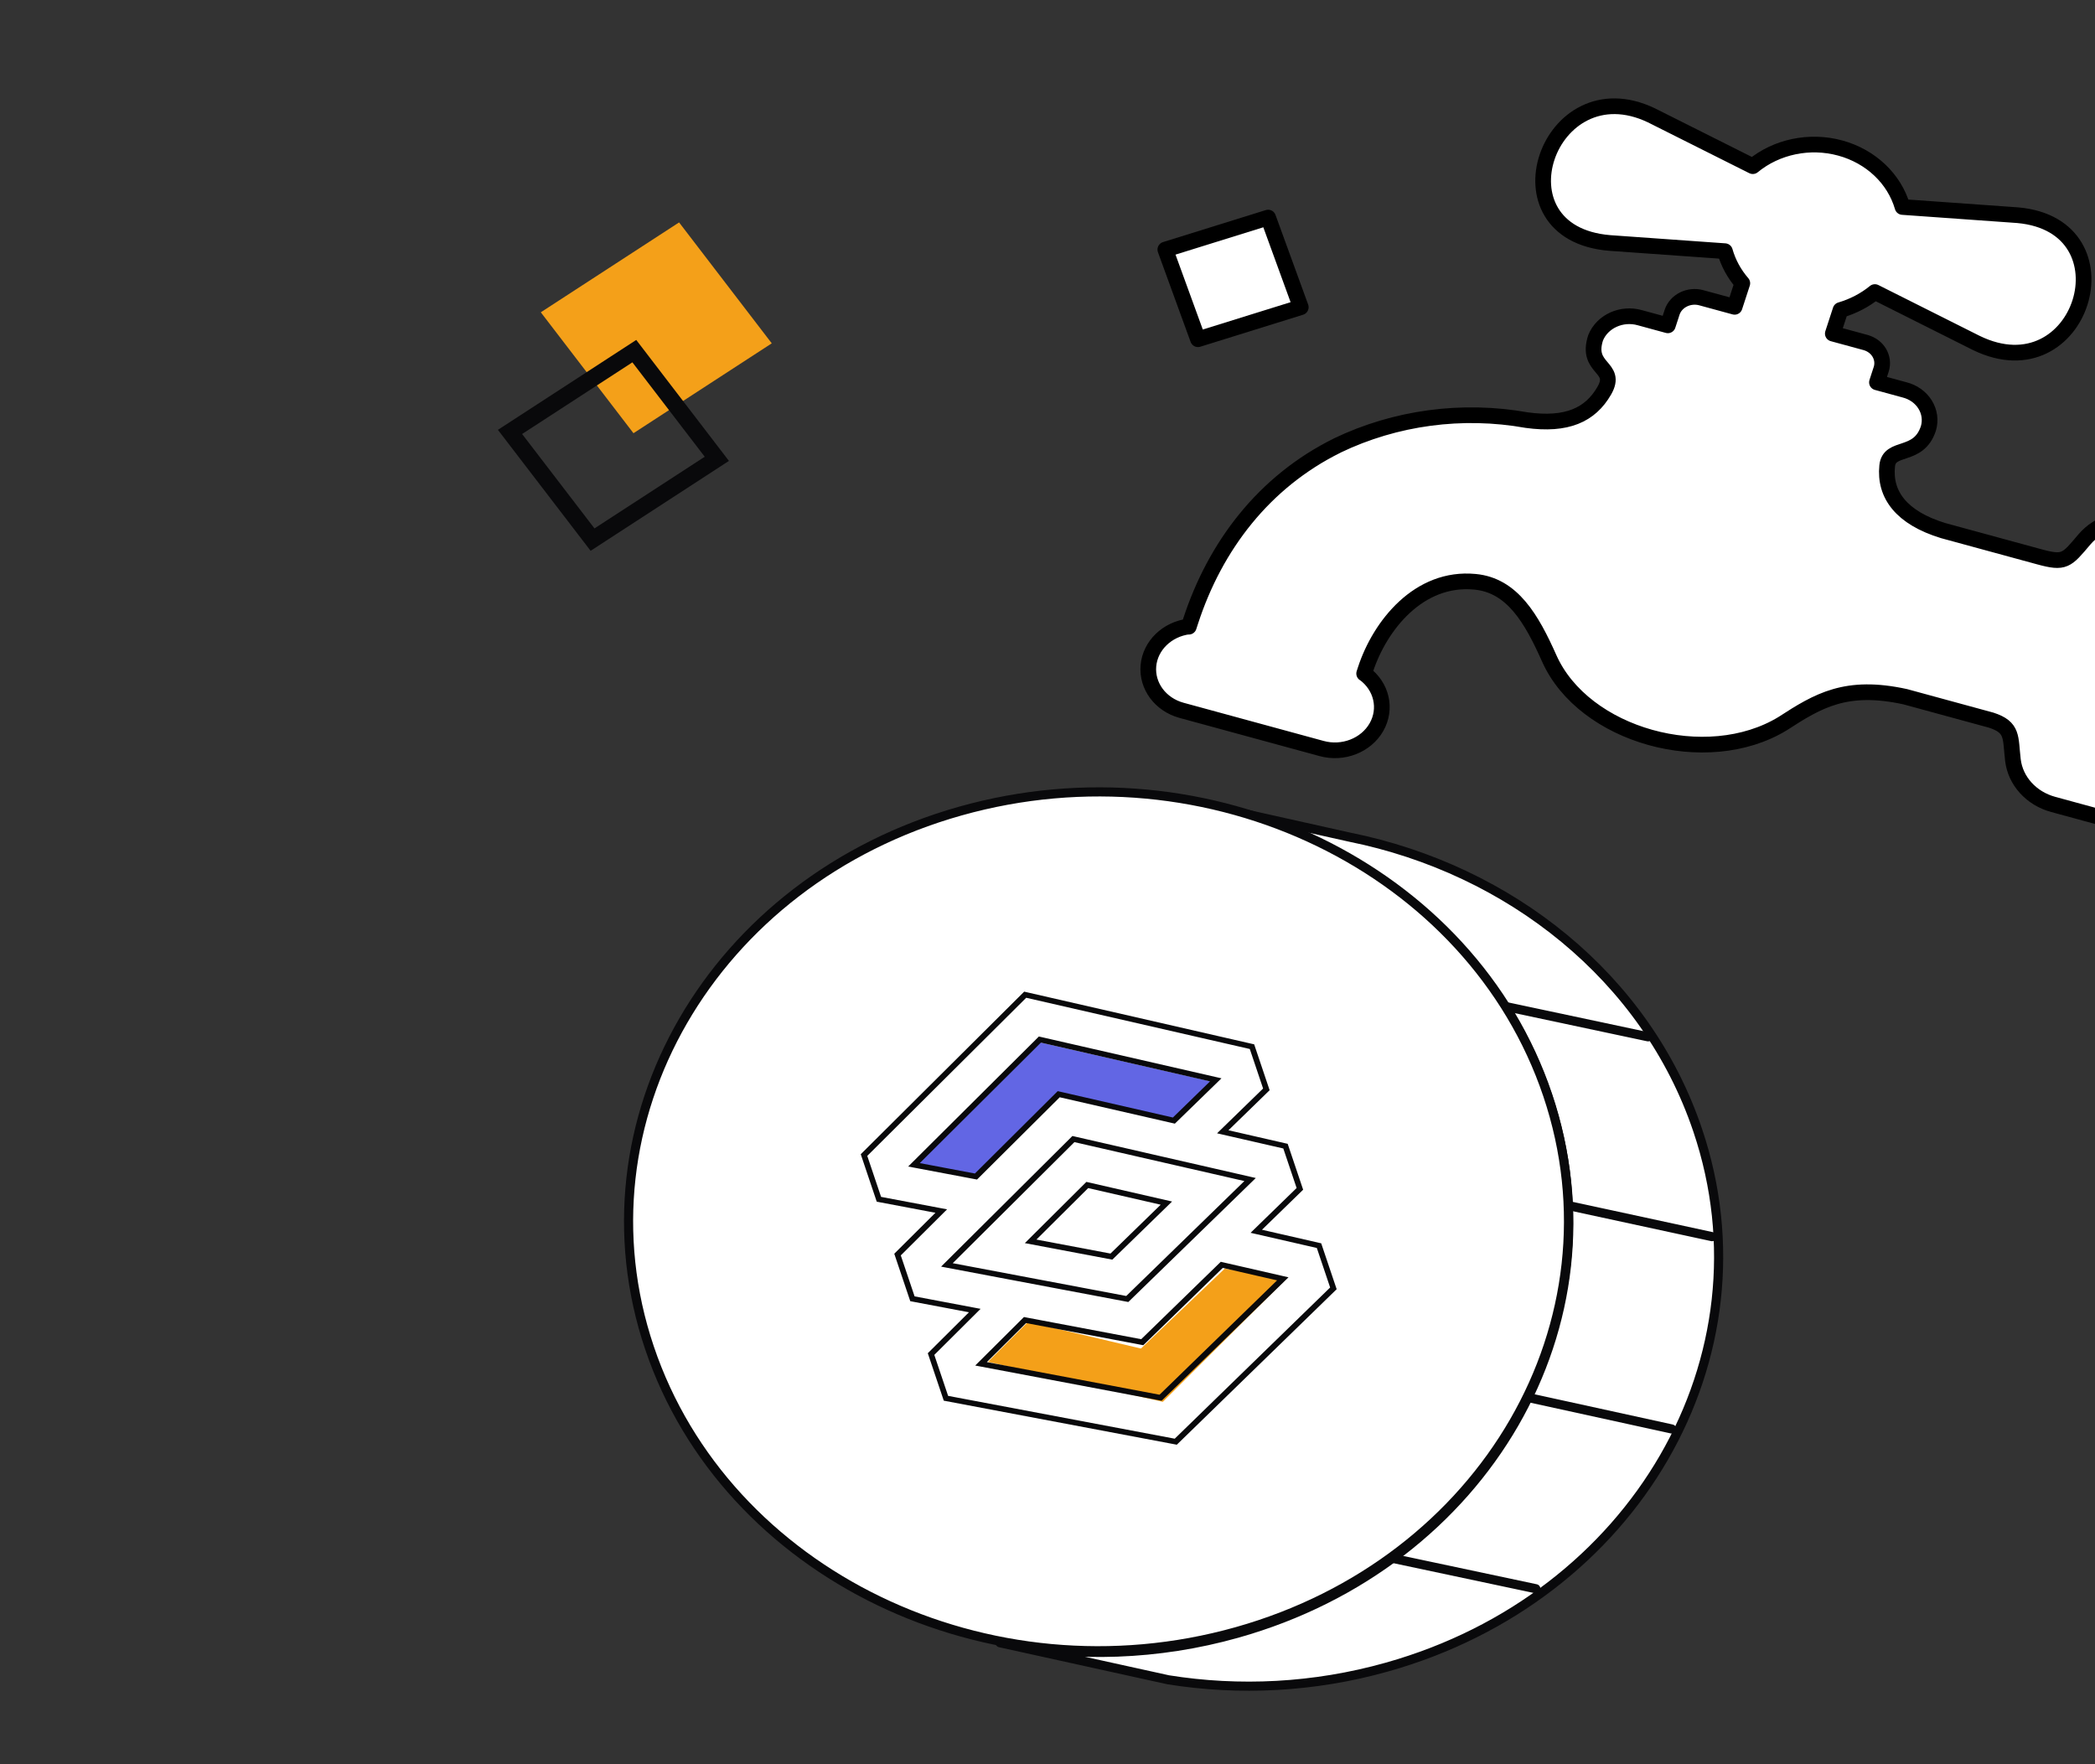
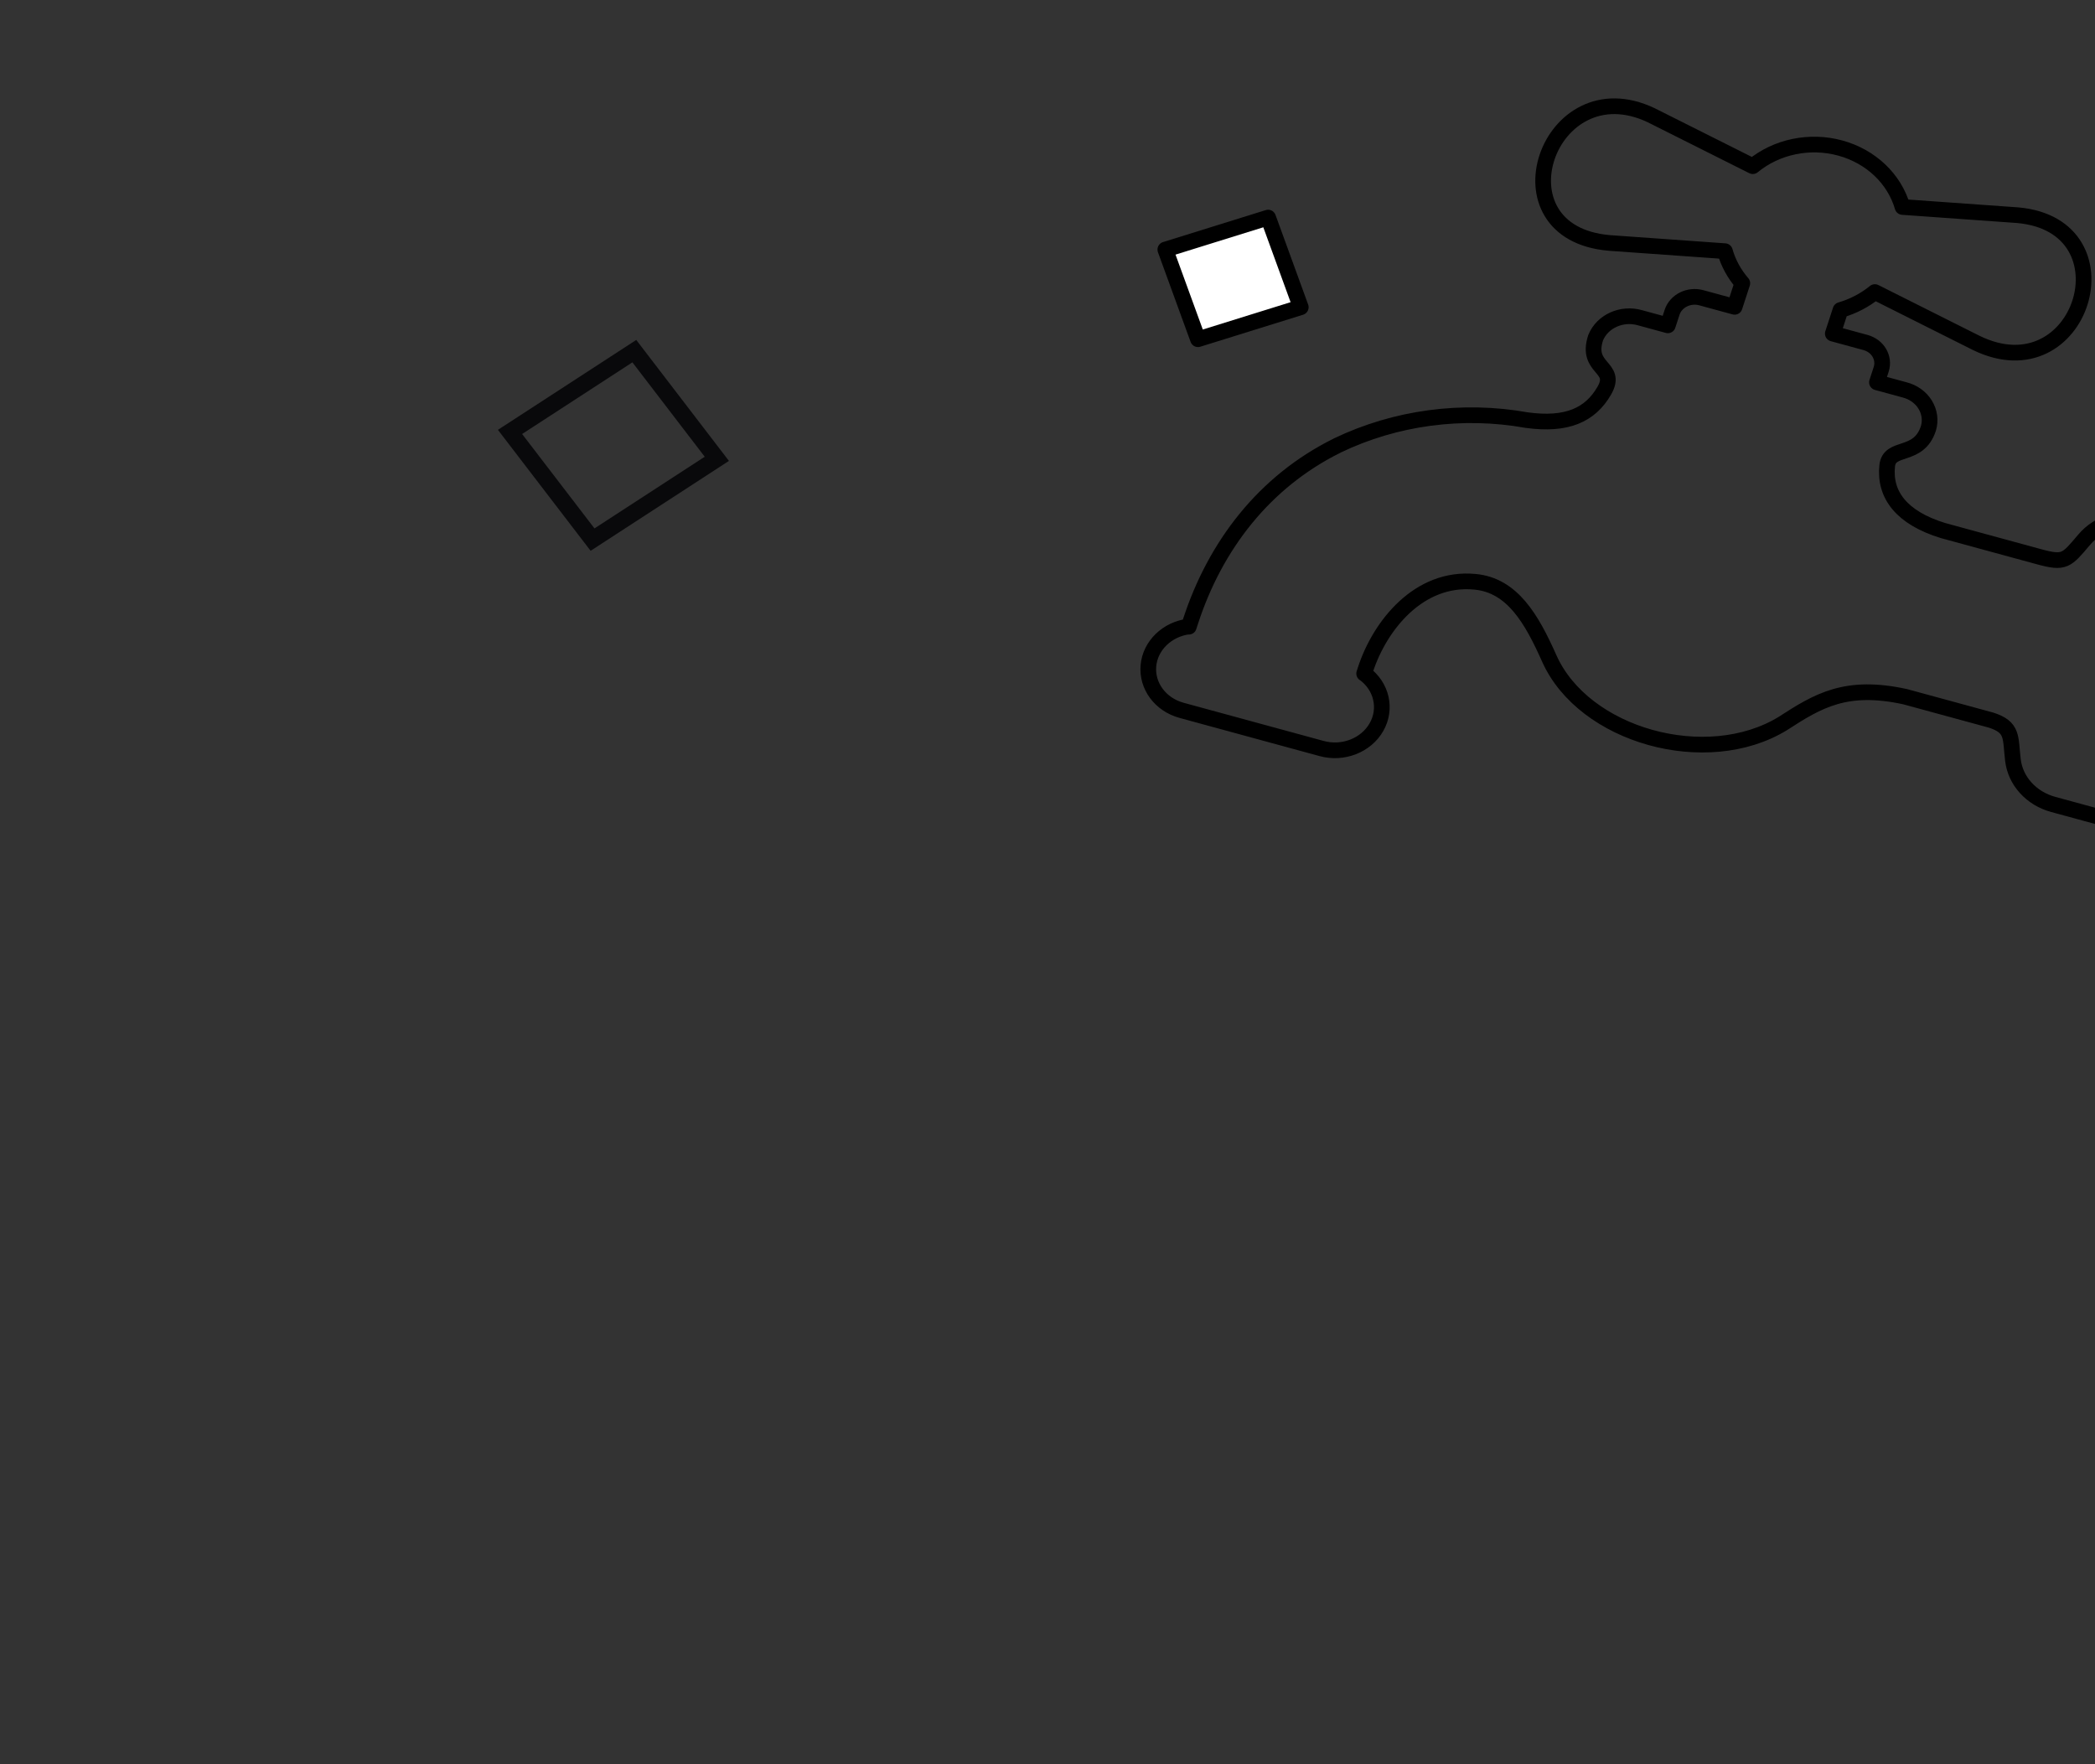
<svg xmlns="http://www.w3.org/2000/svg" width="171" height="144" viewBox="0 0 171 144" fill="none">
  <rect x="0" y="0" width="171" height="144" fill="#333333" stroke="none" />
  <g clip-path="url(#clip0_4091_17532)">
    <g clip-path="url(#clip1_4091_17532)">
      <path d="M113.217 136.068C133.452 130.37 144.804 110.753 138.571 92.253C134.361 79.757 123.205 70.966 110.172 68.333L100.397 66.152C112.363 69.34 122.399 77.793 126.343 89.498C132.575 107.998 121.224 127.615 100.988 133.313C94.476 135.147 87.837 135.316 81.62 134.085L95.356 137.109C101.132 138.033 107.228 137.755 113.217 136.068Z" fill="white" stroke="#09090B" stroke-width="0.745" stroke-linejoin="round" />
-       <path d="M113.535 127.167L125.358 129.676" stroke="#09090B" stroke-width="0.745" stroke-linecap="round" stroke-linejoin="round" />
      <path d="M124.707 114.065L136.451 116.636" stroke="#09090B" stroke-width="0.745" stroke-linecap="round" stroke-linejoin="round" />
      <path d="M128.198 98.442L139.744 100.939" stroke="#09090B" stroke-width="0.745" stroke-linecap="round" stroke-linejoin="round" />
      <path d="M122.926 82.162L134.521 84.627" stroke="#09090B" stroke-width="0.745" stroke-linecap="round" stroke-linejoin="round" />
      <path d="M126.322 89.365C132.544 107.835 121.218 127.466 100.948 133.174C80.679 138.882 59.234 128.479 53.011 110.009C46.789 91.539 58.115 71.909 78.385 66.201C98.654 60.493 120.099 70.895 126.322 89.365Z" fill="white" stroke="#09090B" stroke-width="0.745" />
      <path d="M74.692 95.12L84.802 85.061L99.075 88.324L95.804 91.586L86.586 89.411L79.747 95.935L74.692 95.12Z" fill="#6266E4" />
      <path d="M105.022 104.362L94.912 114.421L80.64 111.159L83.91 107.896L93.128 110.071L99.967 103.547L105.022 104.362Z" fill="#F4A019" />
      <path d="M70.523 94.279L70.352 94.117L70.257 94.212L70.301 94.342L70.523 94.279ZM83.679 81.19L83.724 80.969L83.597 80.94L83.508 81.028L83.679 81.19ZM71.739 97.888L71.517 97.951L71.562 98.084L71.703 98.111L71.739 97.888ZM76.828 98.85L76.999 99.012L77.303 98.71L76.863 98.626L76.828 98.85ZM73.259 102.4L73.088 102.238L72.993 102.333L73.037 102.463L73.259 102.4ZM74.475 106.009L74.253 106.072L74.298 106.206L74.439 106.232L74.475 106.009ZM79.564 106.971L79.734 107.133L80.039 106.831L79.599 106.748L79.564 106.971ZM75.995 110.521L75.824 110.359L75.729 110.454L75.773 110.584L75.995 110.521ZM77.211 114.13L76.989 114.193L77.034 114.327L77.175 114.353L77.211 114.13ZM95.97 117.675L95.935 117.898L96.055 117.921L96.139 117.839L95.97 117.675ZM108.836 105.159L109.005 105.323L109.103 105.228L109.058 105.096L108.836 105.159ZM107.662 101.673L107.884 101.611L107.841 101.483L107.707 101.452L107.662 101.673ZM102.541 100.5L102.372 100.336L102.076 100.625L102.497 100.721L102.541 100.5ZM106.1 97.038L106.269 97.202L106.367 97.107L106.322 96.975L106.1 97.038ZM104.926 93.552L105.148 93.489L105.105 93.362L104.971 93.331L104.926 93.552ZM99.805 92.379L99.636 92.215L99.339 92.504L99.761 92.6L99.805 92.379ZM103.364 88.917L103.533 89.081L103.631 88.986L103.586 88.854L103.364 88.917ZM102.19 85.431L102.412 85.368L102.369 85.24L102.234 85.21L102.19 85.431ZM80.928 99.624L80.963 99.401L80.842 99.378L80.758 99.462L80.928 99.624ZM77.338 103.196L77.168 103.034L76.863 103.337L77.303 103.419L77.338 103.196ZM80.929 99.625L80.894 99.848L81.016 99.871L81.1 99.787L80.929 99.625ZM83.763 96.806L83.933 96.968L84.237 96.666L83.798 96.583L83.763 96.806ZM83.761 96.806L83.591 96.644L83.287 96.946L83.726 97.029L83.761 96.806ZM87.615 92.972L87.659 92.751L87.532 92.722L87.444 92.81L87.615 92.972ZM92.997 94.205L93.166 94.37L93.463 94.081L93.042 93.984L92.997 94.205ZM92.996 94.206L92.827 94.042L92.53 94.331L92.952 94.428L92.996 94.206ZM96.987 95.121L96.942 95.342L97.068 95.371L97.156 95.285L96.987 95.121ZM96.988 95.12L97.032 94.898L96.907 94.87L96.819 94.956L96.988 95.12ZM101.969 96.261L102.138 96.425L102.435 96.136L102.014 96.04L101.969 96.261ZM101.968 96.262L101.799 96.098L101.502 96.386L101.923 96.483L101.968 96.262ZM102.035 96.277L102.204 96.441L102.501 96.152L102.079 96.056L102.035 96.277ZM92.013 106.027L91.977 106.25L92.097 106.273L92.181 106.191L92.013 106.027ZM77.291 103.245L77.12 103.083L76.816 103.385L77.255 103.468L77.291 103.245ZM77.339 103.196L77.51 103.359L77.814 103.056L77.375 102.973L77.339 103.196ZM83.664 107.746L83.7 107.522L83.578 107.499L83.494 107.583L83.664 107.746ZM80.074 111.317L79.904 111.155L79.6 111.458L80.039 111.541L80.074 111.317ZM93.234 109.554L93.199 109.777L93.319 109.8L93.403 109.718L93.234 109.554ZM99.724 103.241L99.769 103.02L99.643 102.991L99.555 103.077L99.724 103.241ZM104.705 104.382L104.874 104.546L105.171 104.257L104.75 104.161L104.705 104.382ZM94.729 114.087L94.694 114.31L94.814 114.333L94.898 114.251L94.729 114.087ZM95.815 91.465L95.77 91.686L95.895 91.715L95.984 91.629L95.815 91.465ZM86.415 89.311L86.46 89.09L86.333 89.061L86.244 89.149L86.415 89.311ZM99.233 88.139L99.402 88.304L99.699 88.015L99.277 87.918L99.233 88.139ZM84.879 84.851L84.923 84.63L84.796 84.601L84.708 84.689L84.879 84.851ZM74.602 95.075L74.431 94.913L74.127 95.215L74.567 95.298L74.602 95.075ZM79.661 96.031L79.626 96.254L79.747 96.277L79.832 96.193L79.661 96.031ZM70.694 94.441L83.85 81.353L83.508 81.028L70.352 94.117L70.694 94.441ZM71.961 97.825L70.745 94.216L70.301 94.342L71.517 97.951L71.961 97.825ZM76.863 98.626L71.774 97.665L71.703 98.111L76.793 99.073L76.863 98.626ZM73.43 102.563L76.999 99.012L76.657 98.687L73.088 102.238L73.43 102.563ZM74.697 105.947L73.481 102.338L73.037 102.463L74.253 106.072L74.697 105.947ZM79.599 106.748L74.51 105.786L74.439 106.232L79.528 107.194L79.599 106.748ZM76.166 110.684L79.734 107.133L79.393 106.808L75.824 110.359L76.166 110.684ZM77.433 114.068L76.217 110.459L75.773 110.584L76.989 114.193L77.433 114.068ZM96.006 117.452L77.246 113.907L77.175 114.353L95.935 117.898L96.006 117.452ZM108.667 104.995L95.801 117.511L96.139 117.839L109.005 105.323L108.667 104.995ZM107.44 101.736L108.614 105.222L109.058 105.096L107.884 101.611L107.44 101.736ZM102.497 100.721L107.617 101.894L107.707 101.452L102.586 100.279L102.497 100.721ZM105.931 96.874L102.372 100.336L102.71 100.664L106.269 97.202L105.931 96.874ZM104.704 93.615L105.878 97.1L106.322 96.975L105.148 93.489L104.704 93.615ZM99.761 92.6L104.881 93.773L104.971 93.331L99.85 92.158L99.761 92.6ZM103.195 88.753L99.636 92.215L99.974 92.543L103.533 89.081L103.195 88.753ZM101.968 85.493L103.142 88.979L103.586 88.854L102.412 85.368L101.968 85.493ZM83.634 81.411L102.145 85.652L102.234 85.21L83.724 80.969L83.634 81.411ZM80.758 99.462L77.168 103.034L77.509 103.359L81.099 99.787L80.758 99.462ZM80.965 99.401L80.963 99.401L80.893 99.848L80.894 99.848L80.965 99.401ZM81.1 99.787L83.933 96.968L83.592 96.644L80.759 99.462L81.1 99.787ZM83.798 96.583L83.797 96.583L83.726 97.029L83.727 97.029L83.798 96.583ZM83.932 96.968L87.785 93.135L87.444 92.81L83.591 96.644L83.932 96.968ZM87.57 93.194L92.953 94.427L93.042 93.984L87.659 92.751L87.57 93.194ZM92.829 94.041L92.827 94.042L93.165 94.371L93.166 94.37L92.829 94.041ZM92.952 94.428L96.942 95.342L97.031 94.899L93.041 93.985L92.952 94.428ZM96.819 94.956L96.818 94.957L97.156 95.285L97.157 95.284L96.819 94.956ZM102.014 96.04L97.032 94.898L96.943 95.341L101.924 96.482L102.014 96.04ZM102.137 96.426L102.138 96.425L101.8 96.097L101.799 96.098L102.137 96.426ZM101.923 96.483L101.99 96.498L102.079 96.056L102.012 96.04L101.923 96.483ZM101.866 96.113L91.844 105.863L92.181 106.191L102.204 96.441L101.866 96.113ZM92.048 105.804L77.326 103.022L77.255 103.468L91.977 106.25L92.048 105.804ZM77.461 103.407L77.51 103.359L77.169 103.034L77.12 103.083L77.461 103.407ZM77.303 103.419L77.304 103.42L77.375 102.973L77.374 102.973L77.303 103.419ZM83.494 107.583L79.904 111.155L80.245 111.48L83.835 107.908L83.494 107.583ZM93.27 109.331L83.7 107.522L83.629 107.969L93.199 109.777L93.27 109.331ZM99.555 103.077L93.065 109.39L93.403 109.718L99.893 103.405L99.555 103.077ZM104.75 104.161L99.769 103.02L99.679 103.462L104.66 104.603L104.75 104.161ZM94.898 114.251L104.874 104.546L104.536 104.218L94.56 113.923L94.898 114.251ZM80.039 111.541L94.694 114.31L94.764 113.863L80.11 111.094L80.039 111.541ZM95.859 91.243L86.46 89.09L86.371 89.533L95.77 91.686L95.859 91.243ZM99.064 87.975L95.646 91.301L95.984 91.629L99.402 88.304L99.064 87.975ZM84.834 85.072L99.188 88.361L99.277 87.918L84.923 84.63L84.834 85.072ZM74.773 95.237L85.049 85.013L84.708 84.689L74.431 94.913L74.773 95.237ZM79.696 95.808L74.638 94.852L74.567 95.298L79.626 96.254L79.696 95.808ZM86.244 89.149L79.49 95.869L79.832 96.193L86.586 89.474L86.244 89.149Z" fill="#09090B" />
      <path d="M84.124 101.321L88.747 96.722L95.203 98.201L90.716 102.567L84.124 101.321Z" stroke="#09090B" stroke-width="0.461" />
    </g>
-     <path d="M55.429 18.154L44.142 25.49L51.706 35.36L62.993 28.024L55.429 18.154Z" fill="#F4A019" />
    <path d="M41.629 35.255L51.775 28.661L58.51 37.45L48.365 44.044L41.629 35.255Z" stroke="#09090B" stroke-width="1.362" />
-     <path fill-rule="evenodd" clip-rule="evenodd" d="M97.034 51.153L97.181 50.701C99.187 44.55 103.166 39.327 109.148 36.368L109.149 36.364C113.907 34.079 119.356 33.35 124.613 34.291C127.879 34.74 129.798 33.883 130.946 31.887C132.098 29.896 129.393 30.166 130.24 27.568C130.785 26.226 132.374 25.509 133.857 25.934L136.134 26.555L136.482 25.487C136.789 24.559 137.85 24.03 138.86 24.301L141.585 25.044L142.213 23.119C141.545 22.348 141.063 21.455 140.792 20.501L131.386 19.832C121.657 19.034 126.368 5.395 134.785 9.41L143.064 13.562L143.068 13.563C145.011 11.964 147.714 11.403 150.203 12.082C152.696 12.761 154.621 14.584 155.289 16.895L164.703 17.566C174.151 18.422 169.921 32.196 161.304 27.988L153.033 23.838C152.222 24.501 151.263 25.001 150.227 25.304L149.599 27.229L152.272 27.957C153.278 28.236 153.845 29.209 153.55 30.14L153.202 31.208L155.446 31.82C156.161 31.998 156.767 32.429 157.134 33.021C157.501 33.612 157.597 34.314 157.4 34.972C156.599 37.427 154.199 36.311 154.036 38.039C153.799 40.373 155.195 42.264 158.608 43.309L166.439 45.444C168.528 46.014 168.669 45.758 170.128 44.039C171.314 42.635 173.318 42.051 175.157 42.569L180.078 43.91C181.233 44.225 181.886 45.344 181.54 46.405L175.261 65.654C175.094 66.165 174.715 66.594 174.205 66.848C173.696 67.102 173.099 67.161 172.544 67.01L167.582 65.657C165.795 65.169 164.504 63.745 164.301 62.04C164.081 60.166 164.333 59.367 162.521 58.779L155.51 56.868C150.69 55.816 148.415 57.177 145.513 59.059C139.294 62.854 129.262 60.057 126.448 53.727C125.016 50.515 123.44 47.773 120.396 47.487C115.809 47.043 112.635 51.054 111.459 54.631L111.346 54.977L111.349 54.969C112.781 56.015 113.203 57.853 112.351 59.349C111.499 60.844 109.615 61.579 107.863 61.093L96.434 57.977C94.713 57.504 93.594 55.991 93.736 54.343C93.883 52.693 95.261 51.357 97.04 51.134L97.034 51.153Z" fill="white" />
    <path d="M103.508 17.759L95.118 20.371L97.783 27.689L106.173 25.077L103.508 17.759Z" fill="white" />
    <path fill-rule="evenodd" clip-rule="evenodd" d="M97.034 51.153L97.181 50.701C99.187 44.55 103.166 39.327 109.148 36.368L109.149 36.364C113.907 34.079 119.356 33.35 124.613 34.291C127.879 34.74 129.798 33.883 130.946 31.887C132.098 29.896 129.393 30.166 130.24 27.568C130.785 26.226 132.374 25.509 133.857 25.934L136.134 26.555L136.482 25.487C136.789 24.559 137.85 24.03 138.86 24.301L141.585 25.044L142.213 23.119C141.545 22.348 141.063 21.455 140.792 20.501L131.386 19.832C121.657 19.034 126.368 5.395 134.785 9.41L143.064 13.562L143.068 13.563C145.011 11.964 147.714 11.403 150.203 12.082C152.696 12.761 154.621 14.584 155.289 16.895L164.703 17.566C174.151 18.422 169.921 32.196 161.304 27.988L153.033 23.838C152.222 24.501 151.263 25.001 150.227 25.304L149.599 27.229L152.272 27.957C153.278 28.236 153.845 29.209 153.55 30.14L153.202 31.208L155.446 31.82C156.161 31.998 156.767 32.429 157.134 33.021C157.501 33.612 157.597 34.314 157.4 34.972C156.599 37.427 154.199 36.311 154.036 38.039C153.799 40.373 155.195 42.264 158.608 43.309L166.439 45.444C168.528 46.014 168.669 45.758 170.128 44.039C171.314 42.635 173.318 42.051 175.157 42.569L180.078 43.91C181.233 44.225 181.886 45.344 181.54 46.405L175.261 65.654C175.094 66.165 174.715 66.594 174.205 66.848C173.696 67.102 173.099 67.161 172.544 67.01L167.582 65.657C165.795 65.169 164.504 63.745 164.301 62.04C164.081 60.166 164.333 59.367 162.521 58.779L155.51 56.868C150.69 55.816 148.415 57.177 145.513 59.059C139.294 62.854 129.262 60.057 126.448 53.727C125.016 50.515 123.44 47.773 120.396 47.487C115.809 47.043 112.635 51.054 111.459 54.631L111.346 54.977L111.349 54.969C112.781 56.015 113.203 57.853 112.351 59.349C111.499 60.844 109.615 61.579 107.863 61.093L96.434 57.977C94.713 57.504 93.594 55.991 93.736 54.343C93.883 52.693 95.261 51.357 97.04 51.134L97.034 51.153Z" stroke="black" stroke-width="1.28" stroke-linejoin="round" />
    <path d="M103.508 17.759L95.118 20.371L97.783 27.689L106.173 25.077L103.508 17.759Z" stroke="black" stroke-width="1.28" stroke-linejoin="round" />
  </g>
  <defs>
    <clipPath id="clip0_4091_17532">
      <rect width="210.375" height="142.875" fill="white" transform="translate(0.938 0.188)" />
    </clipPath>
    <clipPath id="clip1_4091_17532">
-       <rect width="92.791" height="86.167" fill="white" transform="matrix(0.963 -0.271 0.319 0.948 36.929 72.803)" />
-     </clipPath>
+       </clipPath>
  </defs>
</svg>